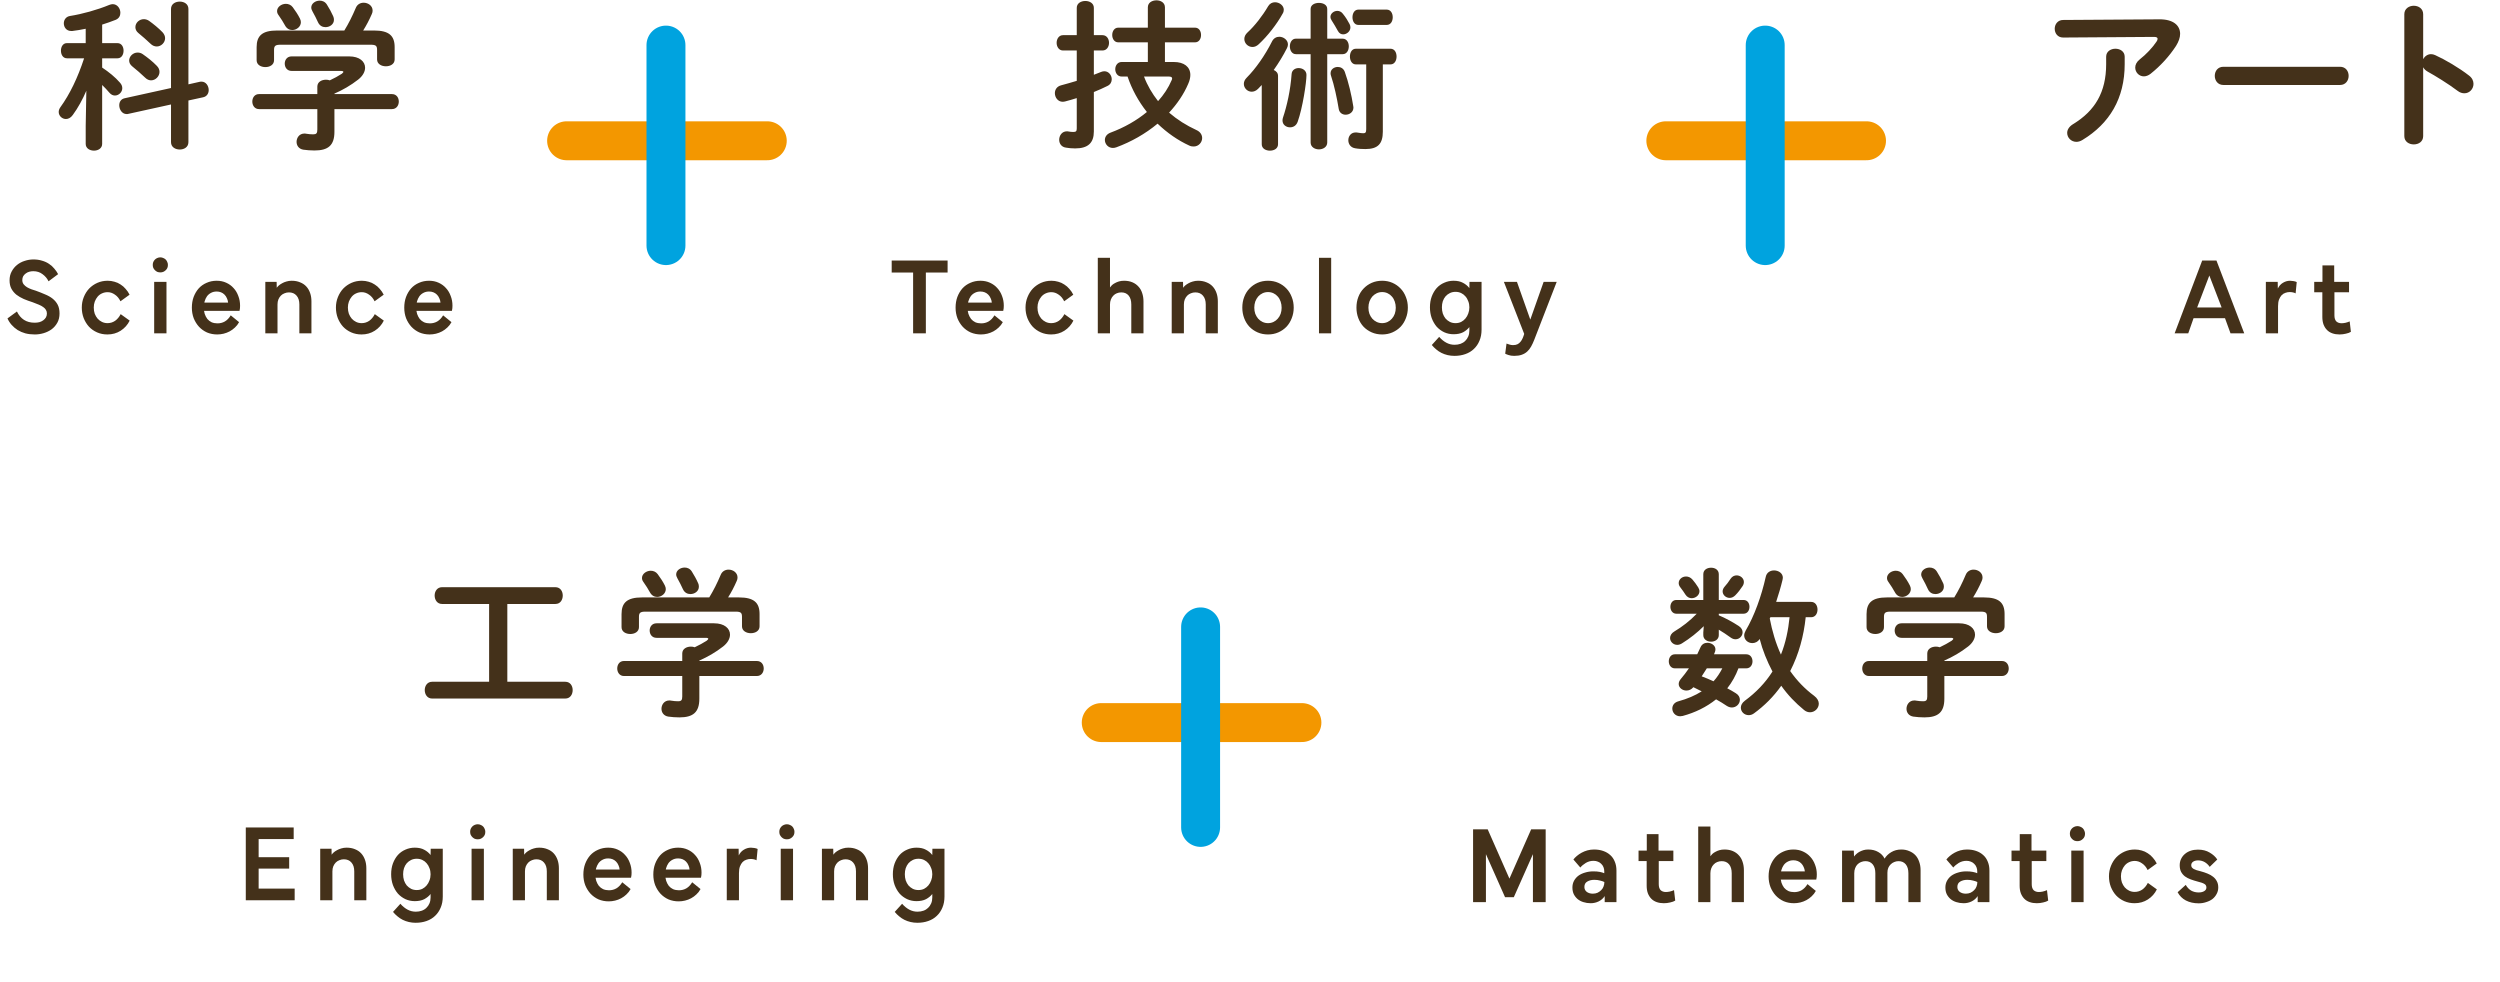
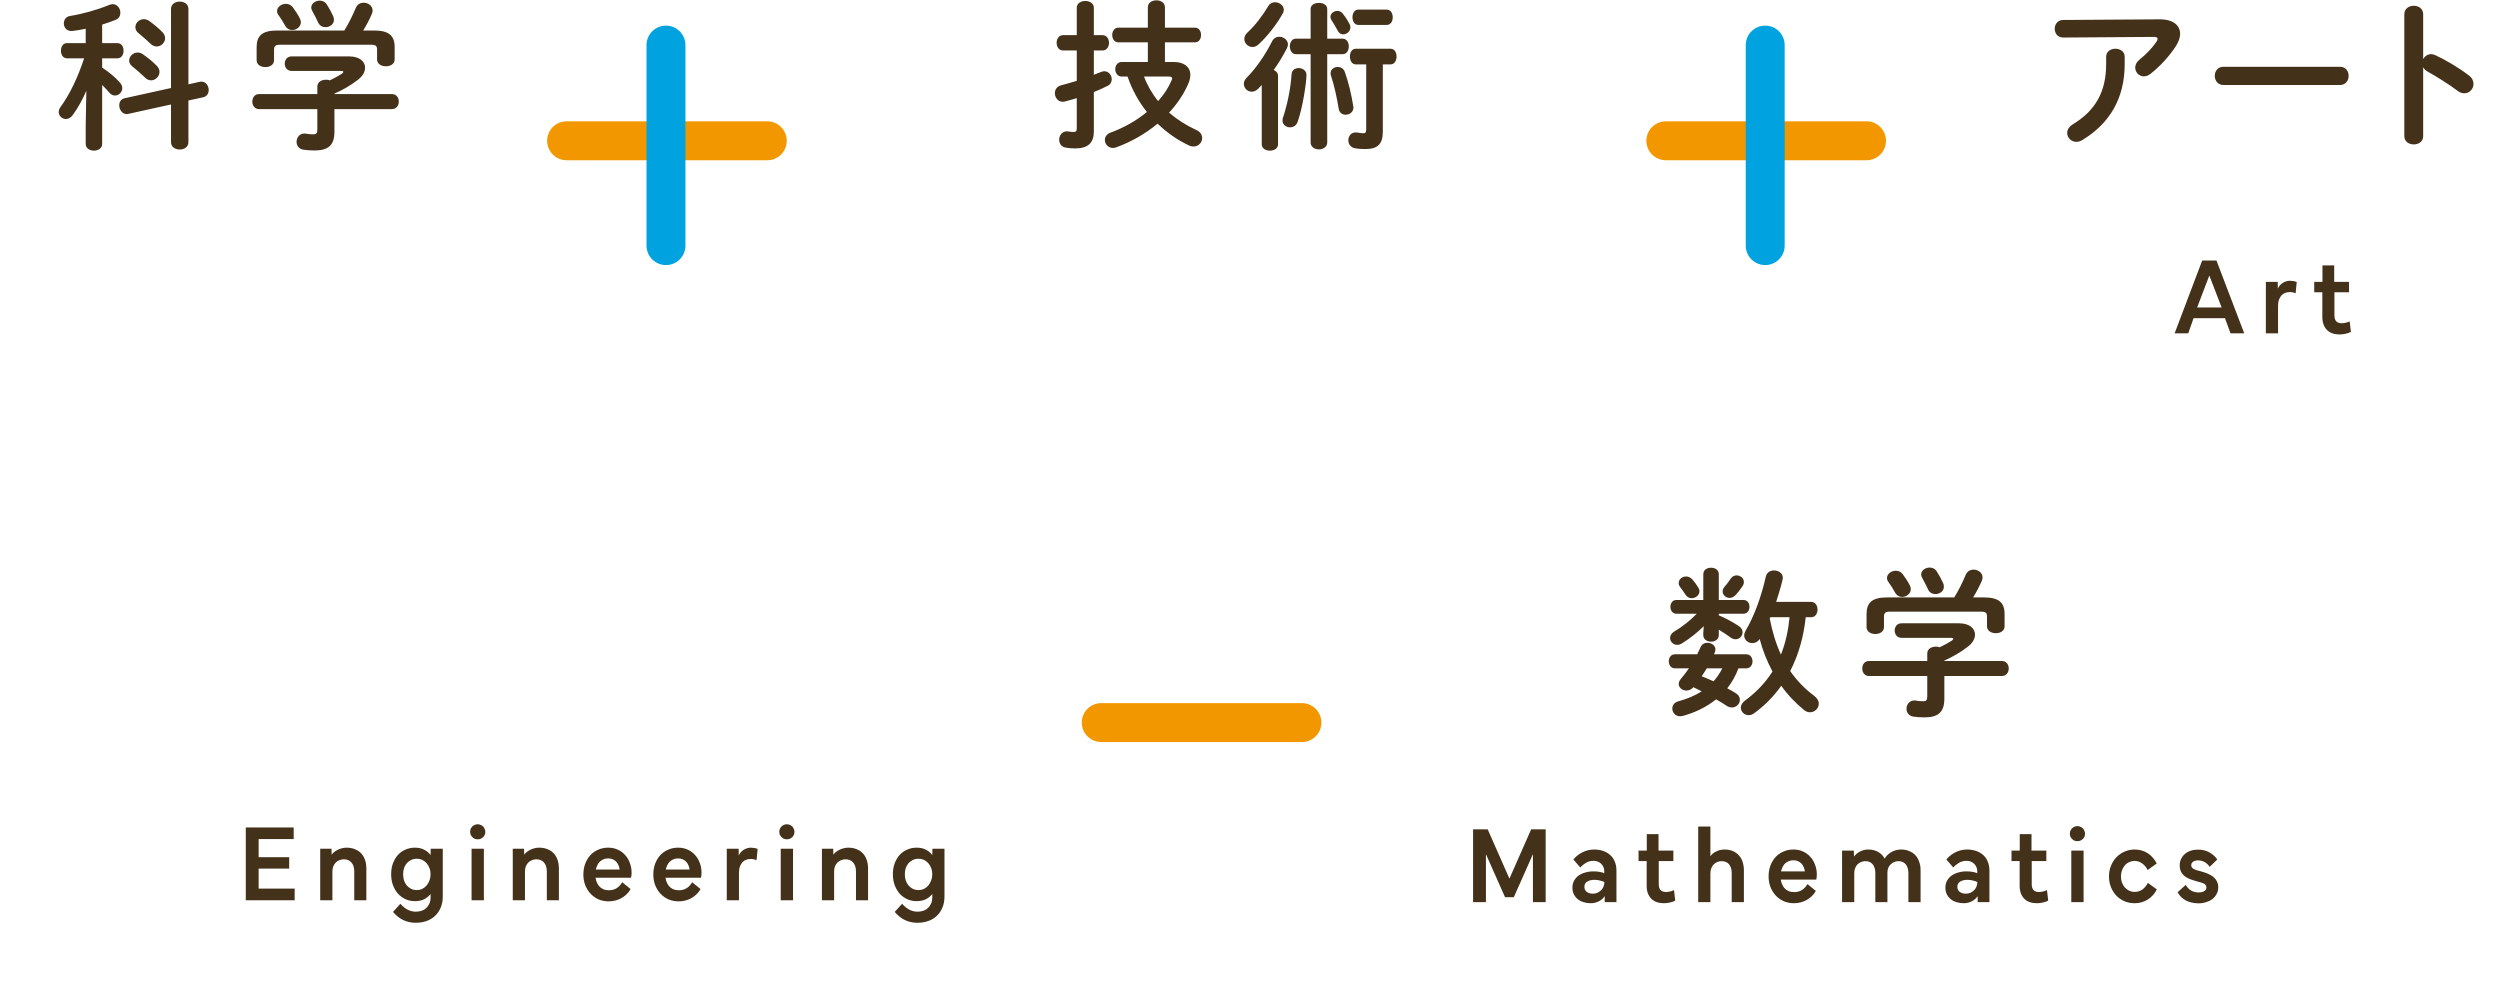
<svg xmlns="http://www.w3.org/2000/svg" width="313" height="123" viewBox="0 0 313 123" fill="none">
  <path d="M10.73 15.78L10.81 11.36C10.35 12.44 9.77 13.5 9.11 14.4C8.85 14.76 8.55 14.9 8.25 14.9C7.77 14.9 7.35 14.5 7.35 14.02C7.35 13.84 7.41 13.64 7.55 13.44C8.75 11.78 9.73 9.74 10.53 7.3H8.39C7.87 7.3 7.63 6.82 7.63 6.34C7.63 5.88 7.87 5.4 8.37 5.4H10.73V3.6C10.15 3.72 9.59 3.82 9.05 3.88H8.91C8.31 3.88 7.99 3.4 7.99 2.92C7.99 2.5 8.25 2.08 8.77 2C10.29 1.76 12.17 1.24 13.67 0.62C13.83 0.56 13.97 0.52 14.11 0.52C14.69 0.52 15.07 1.06 15.07 1.6C15.07 1.96 14.91 2.3 14.49 2.48C13.93 2.7 13.37 2.9 12.79 3.08V5.4H14.71C15.23 5.4 15.47 5.88 15.47 6.34C15.47 6.82 15.23 7.3 14.71 7.3H12.79V8.46C13.63 9.02 14.43 9.66 15.03 10.36C15.23 10.58 15.31 10.82 15.31 11.04C15.31 11.54 14.87 11.96 14.39 11.96C14.15 11.96 13.91 11.86 13.69 11.6C13.43 11.28 13.11 10.96 12.79 10.64V18.02C12.79 18.58 12.27 18.86 11.77 18.86C11.25 18.86 10.73 18.58 10.73 18.02V15.78ZM23.59 10.56L25.01 10.24C25.09 10.22 25.15 10.22 25.23 10.22C25.79 10.22 26.13 10.76 26.13 11.28C26.13 11.68 25.91 12.08 25.43 12.18L23.59 12.58V17.8C23.59 18.42 23.05 18.72 22.51 18.72C21.95 18.72 21.41 18.42 21.41 17.8V13.08L16.05 14.26C15.99 14.28 15.93 14.28 15.85 14.28C15.29 14.28 14.93 13.72 14.93 13.18C14.93 12.78 15.13 12.4 15.61 12.3L21.41 11.02V1.12C21.41 0.5 21.95 0.2 22.51 0.2C23.05 0.2 23.59 0.5 23.59 1.12V10.56ZM18.65 2.6C19.21 3 19.85 3.52 20.35 4.04C20.57 4.28 20.67 4.54 20.67 4.78C20.67 5.34 20.17 5.82 19.63 5.82C19.37 5.82 19.09 5.72 18.85 5.48C18.37 5.02 17.79 4.52 17.33 4.14C17.05 3.92 16.95 3.64 16.95 3.4C16.95 2.86 17.43 2.4 18.01 2.4C18.21 2.4 18.43 2.46 18.65 2.6ZM17.87 6.78C18.47 7.2 19.09 7.68 19.63 8.24C19.87 8.48 19.97 8.74 19.97 9C19.97 9.56 19.47 10.06 18.91 10.06C18.67 10.06 18.41 9.96 18.17 9.72C17.69 9.26 17.05 8.7 16.57 8.32C16.29 8.1 16.17 7.84 16.17 7.58C16.17 7.06 16.65 6.58 17.23 6.58C17.45 6.58 17.67 6.64 17.87 6.78ZM39.73 11.78V10.84C39.73 10.26 40.27 9.98 40.81 9.98C40.97 9.98 41.13 10 41.29 10.06C41.85 9.8 42.35 9.52 42.79 9.24C42.91 9.14 42.99 9.06 42.99 9C42.99 8.92 42.87 8.88 42.67 8.88H36.51C35.93 8.88 35.65 8.42 35.65 7.96C35.65 7.52 35.93 7.06 36.51 7.06H43.71C45.03 7.06 45.71 7.72 45.71 8.48C45.71 8.98 45.41 9.52 44.85 9.96C43.93 10.68 42.89 11.28 41.87 11.72V11.78H49.07C49.65 11.78 49.93 12.24 49.93 12.72C49.93 13.18 49.65 13.66 49.07 13.66H41.87V16.5C41.87 18.2 41.09 18.84 39.37 18.84C38.87 18.84 38.41 18.8 37.97 18.74C37.39 18.64 37.13 18.2 37.13 17.76C37.13 17.26 37.47 16.72 38.11 16.72C38.17 16.72 38.25 16.72 38.31 16.74C38.67 16.8 38.95 16.82 39.21 16.82C39.61 16.82 39.73 16.68 39.73 16.22V13.66H32.43C31.87 13.66 31.59 13.18 31.59 12.72C31.59 12.24 31.87 11.78 32.43 11.78H39.73ZM34.69 3.82H43.11C43.65 2.94 44.09 2.06 44.55 0.98C44.73 0.54 45.13 0.34 45.53 0.34C46.09 0.34 46.65 0.72 46.65 1.32C46.65 1.46 46.63 1.6 46.55 1.76C46.23 2.5 45.87 3.18 45.47 3.82H46.83C48.69 3.82 49.41 4.46 49.41 5.9V7.44C49.41 8.02 48.87 8.3 48.31 8.3C47.77 8.3 47.21 8.02 47.21 7.44V6.26C47.21 5.74 47.07 5.6 46.39 5.6H35.15C34.47 5.6 34.31 5.74 34.31 6.26V7.54C34.31 8.12 33.77 8.4 33.23 8.4C32.67 8.4 32.13 8.12 32.13 7.54V5.9C32.13 4.46 32.85 3.82 34.69 3.82ZM40.93 0.58C41.21 1.02 41.51 1.56 41.71 2.02C41.79 2.18 41.81 2.34 41.81 2.48C41.81 3.04 41.29 3.4 40.75 3.4C40.37 3.4 40.01 3.22 39.81 2.78C39.63 2.36 39.37 1.88 39.13 1.44C39.03 1.26 38.97 1.1 38.97 0.94C38.97 0.44 39.49 0.08 40.03 0.08C40.37 0.08 40.71 0.22 40.93 0.58ZM36.65 0.9C36.99 1.36 37.31 1.84 37.55 2.32C37.63 2.48 37.67 2.64 37.67 2.78C37.67 3.34 37.13 3.76 36.59 3.76C36.23 3.76 35.89 3.58 35.67 3.16C35.51 2.84 35.17 2.32 34.85 1.86C34.73 1.7 34.69 1.54 34.69 1.38C34.69 0.88 35.23 0.48 35.79 0.48C36.09 0.48 36.43 0.6 36.65 0.9Z" fill="#44311A" />
-   <path d="M0.936 39.866L2.118 39C2.338 39.458 2.632 39.807 2.998 40.045C3.365 40.283 3.81 40.403 4.332 40.403C4.552 40.403 4.754 40.38 4.937 40.334C5.12 40.279 5.281 40.201 5.418 40.1C5.556 39.999 5.666 39.88 5.748 39.743C5.831 39.596 5.872 39.431 5.872 39.248C5.872 39.073 5.831 38.922 5.748 38.794C5.675 38.666 5.565 38.551 5.418 38.45C5.272 38.34 5.088 38.239 4.868 38.148C4.648 38.056 4.392 37.955 4.098 37.845C3.695 37.717 3.319 37.579 2.971 37.433C2.622 37.277 2.315 37.098 2.05 36.896C1.793 36.685 1.587 36.438 1.431 36.154C1.275 35.861 1.197 35.508 1.197 35.095C1.197 34.683 1.284 34.316 1.458 33.995C1.632 33.665 1.857 33.39 2.132 33.17C2.416 32.941 2.737 32.771 3.095 32.661C3.452 32.542 3.814 32.483 4.181 32.483C4.575 32.483 4.932 32.533 5.253 32.634C5.583 32.725 5.877 32.858 6.133 33.033C6.39 33.198 6.61 33.395 6.793 33.624C6.986 33.844 7.146 34.078 7.275 34.325L6.078 35.219C5.904 34.861 5.652 34.563 5.322 34.325C5.001 34.078 4.616 33.954 4.167 33.954C3.993 33.954 3.823 33.977 3.658 34.023C3.493 34.068 3.347 34.142 3.218 34.243C3.09 34.334 2.985 34.449 2.902 34.586C2.829 34.724 2.792 34.884 2.792 35.068C2.792 35.269 2.847 35.443 2.957 35.59C3.076 35.737 3.218 35.861 3.383 35.961C3.557 36.062 3.745 36.149 3.947 36.223C4.149 36.287 4.332 36.346 4.497 36.401C4.9 36.548 5.281 36.699 5.638 36.855C6.005 37.002 6.321 37.181 6.587 37.391C6.853 37.602 7.064 37.854 7.22 38.148C7.375 38.441 7.453 38.808 7.453 39.248C7.453 39.688 7.362 40.073 7.178 40.403C6.995 40.733 6.757 41.008 6.463 41.228C6.17 41.438 5.84 41.599 5.473 41.709C5.107 41.819 4.735 41.874 4.36 41.874C3.938 41.874 3.544 41.828 3.177 41.736C2.82 41.636 2.499 41.498 2.215 41.324C1.93 41.141 1.678 40.925 1.458 40.678C1.238 40.43 1.064 40.16 0.936 39.866ZM10.241 38.505C10.241 38.038 10.323 37.602 10.488 37.199C10.653 36.786 10.878 36.429 11.162 36.126C11.456 35.824 11.799 35.586 12.193 35.411C12.588 35.237 13.018 35.15 13.486 35.15C13.779 35.15 14.063 35.191 14.338 35.274C14.613 35.347 14.866 35.462 15.095 35.618C15.333 35.764 15.544 35.948 15.727 36.168C15.92 36.378 16.085 36.621 16.222 36.896L15.081 37.721C14.907 37.355 14.673 37.075 14.38 36.883C14.095 36.681 13.793 36.58 13.472 36.58C13.225 36.58 12.991 36.63 12.771 36.731C12.56 36.823 12.377 36.961 12.221 37.144C12.074 37.318 11.955 37.524 11.863 37.763C11.781 37.992 11.74 38.239 11.74 38.505C11.74 38.789 11.781 39.05 11.863 39.289C11.955 39.518 12.074 39.72 12.221 39.894C12.377 40.068 12.56 40.206 12.771 40.306C12.982 40.407 13.211 40.458 13.458 40.458C13.807 40.458 14.123 40.361 14.407 40.169C14.691 39.967 14.925 39.688 15.108 39.33L16.236 40.141C15.979 40.664 15.603 41.086 15.108 41.406C14.623 41.718 14.068 41.874 13.445 41.874C12.977 41.874 12.546 41.787 12.152 41.613C11.758 41.438 11.419 41.2 11.135 40.898C10.86 40.595 10.64 40.238 10.475 39.825C10.319 39.413 10.241 38.973 10.241 38.505ZM20.073 34.105C19.936 34.105 19.808 34.082 19.688 34.036C19.578 33.981 19.482 33.913 19.4 33.83C19.317 33.748 19.248 33.651 19.193 33.541C19.148 33.422 19.125 33.298 19.125 33.17C19.125 33.033 19.148 32.909 19.193 32.799C19.248 32.68 19.317 32.579 19.4 32.496C19.482 32.414 19.578 32.35 19.688 32.304C19.808 32.249 19.936 32.221 20.073 32.221C20.211 32.221 20.335 32.249 20.445 32.304C20.564 32.35 20.665 32.414 20.747 32.496C20.83 32.579 20.894 32.68 20.94 32.799C20.995 32.909 21.022 33.033 21.022 33.17C21.022 33.308 20.999 33.431 20.953 33.541C20.908 33.651 20.839 33.748 20.747 33.83C20.665 33.913 20.564 33.981 20.445 34.036C20.335 34.082 20.211 34.105 20.073 34.105ZM20.843 41.736H19.303V35.288H20.843V41.736ZM24.021 38.519C24.021 38.033 24.094 37.588 24.241 37.185C24.397 36.773 24.608 36.415 24.873 36.113C25.148 35.81 25.479 35.576 25.863 35.411C26.248 35.237 26.67 35.15 27.128 35.15C27.569 35.15 27.967 35.233 28.325 35.398C28.691 35.563 28.998 35.787 29.246 36.071C29.503 36.346 29.7 36.676 29.837 37.061C29.984 37.437 30.057 37.84 30.057 38.271C30.057 38.372 30.053 38.478 30.044 38.588C30.034 38.698 30.016 38.808 29.988 38.918H25.286L25.327 37.886H28.558C28.54 37.685 28.49 37.501 28.407 37.336C28.334 37.162 28.233 37.011 28.105 36.883C27.976 36.754 27.83 36.658 27.665 36.594C27.5 36.53 27.321 36.498 27.128 36.498C26.863 36.498 26.629 36.553 26.427 36.663C26.226 36.763 26.056 36.906 25.919 37.089C25.79 37.272 25.689 37.488 25.616 37.735C25.552 37.973 25.52 38.23 25.52 38.505C25.52 38.798 25.556 39.064 25.63 39.303C25.712 39.541 25.822 39.752 25.96 39.935C26.106 40.109 26.285 40.247 26.496 40.348C26.716 40.439 26.959 40.485 27.225 40.485C27.564 40.485 27.871 40.407 28.146 40.251C28.43 40.086 28.678 39.83 28.889 39.481L29.933 40.334C29.796 40.59 29.622 40.815 29.411 41.008C29.209 41.2 28.989 41.361 28.751 41.489C28.513 41.617 28.261 41.713 27.995 41.778C27.729 41.842 27.463 41.874 27.197 41.874C26.739 41.874 26.313 41.791 25.919 41.626C25.534 41.452 25.199 41.214 24.915 40.911C24.64 40.609 24.42 40.256 24.255 39.853C24.099 39.44 24.021 38.995 24.021 38.519ZM33.218 41.736V35.288H34.634L34.648 36.03C34.712 35.938 34.799 35.842 34.909 35.741C35.028 35.641 35.165 35.549 35.321 35.466C35.477 35.375 35.656 35.301 35.858 35.246C36.059 35.182 36.279 35.15 36.517 35.15C36.912 35.15 37.26 35.214 37.562 35.343C37.874 35.462 38.135 35.636 38.346 35.865C38.557 36.094 38.718 36.369 38.828 36.69C38.938 37.002 38.992 37.35 38.992 37.735V41.736H37.48V38.12C37.48 37.643 37.361 37.272 37.123 37.006C36.893 36.74 36.577 36.608 36.174 36.608C35.981 36.608 35.798 36.644 35.624 36.718C35.45 36.782 35.298 36.878 35.17 37.006C35.042 37.135 34.936 37.295 34.854 37.488C34.78 37.671 34.744 37.882 34.744 38.12V41.736H33.218ZM42.058 38.505C42.058 38.038 42.14 37.602 42.305 37.199C42.47 36.786 42.695 36.429 42.979 36.126C43.272 35.824 43.616 35.586 44.01 35.411C44.404 35.237 44.835 35.15 45.303 35.15C45.596 35.15 45.88 35.191 46.155 35.274C46.43 35.347 46.682 35.462 46.911 35.618C47.15 35.764 47.361 35.948 47.544 36.168C47.736 36.378 47.901 36.621 48.039 36.896L46.898 37.721C46.724 37.355 46.49 37.075 46.196 36.883C45.912 36.681 45.61 36.58 45.289 36.58C45.041 36.58 44.808 36.63 44.588 36.731C44.377 36.823 44.194 36.961 44.038 37.144C43.891 37.318 43.772 37.524 43.68 37.763C43.598 37.992 43.556 38.239 43.556 38.505C43.556 38.789 43.598 39.05 43.68 39.289C43.772 39.518 43.891 39.72 44.038 39.894C44.194 40.068 44.377 40.206 44.588 40.306C44.798 40.407 45.028 40.458 45.275 40.458C45.623 40.458 45.94 40.361 46.224 40.169C46.508 39.967 46.742 39.688 46.925 39.33L48.053 40.141C47.796 40.664 47.42 41.086 46.925 41.406C46.439 41.718 45.885 41.874 45.261 41.874C44.794 41.874 44.363 41.787 43.969 41.613C43.575 41.438 43.236 41.2 42.951 40.898C42.676 40.595 42.456 40.238 42.291 39.825C42.136 39.413 42.058 38.973 42.058 38.505ZM50.613 38.519C50.613 38.033 50.686 37.588 50.833 37.185C50.989 36.773 51.199 36.415 51.465 36.113C51.74 35.81 52.07 35.576 52.455 35.411C52.84 35.237 53.262 35.15 53.72 35.15C54.16 35.15 54.559 35.233 54.916 35.398C55.283 35.563 55.59 35.787 55.838 36.071C56.094 36.346 56.291 36.676 56.429 37.061C56.576 37.437 56.649 37.84 56.649 38.271C56.649 38.372 56.644 38.478 56.635 38.588C56.626 38.698 56.608 38.808 56.58 38.918H51.878L51.919 37.886H55.15C55.132 37.685 55.081 37.501 54.999 37.336C54.926 37.162 54.825 37.011 54.697 36.883C54.568 36.754 54.422 36.658 54.257 36.594C54.092 36.53 53.913 36.498 53.72 36.498C53.454 36.498 53.221 36.553 53.019 36.663C52.817 36.763 52.648 36.906 52.51 37.089C52.382 37.272 52.281 37.488 52.208 37.735C52.144 37.973 52.111 38.23 52.111 38.505C52.111 38.798 52.148 39.064 52.221 39.303C52.304 39.541 52.414 39.752 52.551 39.935C52.698 40.109 52.877 40.247 53.088 40.348C53.308 40.439 53.551 40.485 53.816 40.485C54.156 40.485 54.463 40.407 54.738 40.251C55.022 40.086 55.269 39.83 55.48 39.481L56.525 40.334C56.388 40.59 56.214 40.815 56.003 41.008C55.801 41.2 55.581 41.361 55.343 41.489C55.104 41.617 54.852 41.713 54.587 41.778C54.321 41.842 54.055 41.874 53.789 41.874C53.331 41.874 52.904 41.791 52.51 41.626C52.125 41.452 51.791 41.214 51.507 40.911C51.231 40.609 51.011 40.256 50.846 39.853C50.691 39.44 50.613 38.995 50.613 38.519Z" fill="#44311A" />
  <path d="M145.85 7.762H146.97C148.23 7.762 149.03 8.362 149.03 9.382C149.03 9.702 148.95 10.082 148.77 10.482C148.21 11.802 147.37 13.022 146.37 14.102C147.39 14.982 148.53 15.702 149.79 16.282C150.29 16.502 150.51 16.902 150.51 17.282C150.51 17.822 150.07 18.342 149.45 18.342C149.27 18.342 149.09 18.322 148.89 18.222C147.49 17.582 146.13 16.642 144.93 15.482C143.39 16.762 141.61 17.762 139.77 18.442C139.61 18.502 139.47 18.522 139.33 18.522C138.73 18.522 138.33 18.022 138.33 17.522C138.33 17.162 138.55 16.782 139.05 16.602C140.77 15.962 142.31 15.082 143.59 14.022C142.53 12.682 141.71 11.182 141.17 9.582H140.43C139.91 9.582 139.63 9.122 139.63 8.662C139.63 8.222 139.91 7.762 140.43 7.762H143.71V5.302H140.01C139.51 5.302 139.25 4.842 139.25 4.382C139.25 3.922 139.51 3.462 140.01 3.462H143.71V0.922C143.71 0.322 144.25 0.042 144.79 0.042C145.31 0.042 145.85 0.322 145.85 0.922V3.462H149.61C150.13 3.462 150.37 3.922 150.37 4.382C150.37 4.842 150.13 5.302 149.61 5.302H145.85V7.762ZM146.29 9.582H143.23C143.65 10.702 144.25 11.722 144.99 12.662C145.71 11.862 146.29 10.982 146.69 10.042C146.73 9.962 146.75 9.882 146.75 9.822C146.75 9.642 146.59 9.582 146.29 9.582ZM136.95 4.402H138.03C138.57 4.402 138.85 4.882 138.85 5.362C138.85 5.842 138.57 6.322 138.03 6.322H136.95V9.362C137.27 9.242 137.57 9.122 137.87 9.002C138.01 8.942 138.15 8.922 138.27 8.922C138.81 8.922 139.19 9.422 139.19 9.922C139.19 10.262 139.03 10.582 138.65 10.762C138.13 11.022 137.55 11.282 136.95 11.522V16.462C136.95 17.882 136.23 18.582 134.61 18.582C134.19 18.582 133.77 18.542 133.45 18.482C132.87 18.402 132.61 17.942 132.61 17.502C132.61 16.982 132.95 16.442 133.57 16.442C133.63 16.442 133.71 16.442 133.77 16.462C133.97 16.502 134.19 16.522 134.39 16.522C134.71 16.522 134.81 16.422 134.81 16.082V12.282C134.31 12.442 133.81 12.582 133.35 12.702C133.25 12.722 133.15 12.742 133.05 12.742C132.45 12.742 132.07 12.202 132.07 11.662C132.07 11.242 132.31 10.822 132.85 10.682C133.47 10.522 134.13 10.322 134.81 10.122V6.322H133.09C132.57 6.322 132.29 5.842 132.29 5.362C132.29 4.882 132.57 4.402 133.09 4.402H134.81V0.982C134.81 0.402 135.35 0.122 135.89 0.122C136.41 0.122 136.95 0.402 136.95 0.982V4.402ZM173.13 8.062V16.482C173.13 18.002 172.51 18.662 170.95 18.662C170.53 18.662 170.09 18.642 169.65 18.562C169.07 18.462 168.81 18.002 168.81 17.562C168.81 17.062 169.13 16.582 169.73 16.582C169.81 16.582 169.89 16.582 169.97 16.602C170.29 16.662 170.55 16.682 170.69 16.682C170.95 16.682 171.05 16.582 171.05 16.162V8.062H169.75C169.25 8.062 169.01 7.562 169.01 7.082C169.01 6.582 169.25 6.102 169.75 6.102H174.09C174.61 6.102 174.85 6.582 174.85 7.082C174.85 7.562 174.61 8.062 174.09 8.062H173.13ZM166.17 4.842H168.11C168.61 4.842 168.87 5.322 168.87 5.802C168.87 6.302 168.61 6.782 168.11 6.782H166.17V17.842C166.17 18.402 165.65 18.702 165.13 18.702C164.61 18.702 164.09 18.402 164.09 17.842V6.782H162.25C161.75 6.782 161.49 6.302 161.49 5.802C161.49 5.322 161.75 4.842 162.23 4.842H164.09V1.122C164.09 0.602 164.61 0.362 165.13 0.362C165.65 0.362 166.17 0.602 166.17 1.122V4.842ZM157.97 18.062V10.642C157.81 10.802 157.67 10.962 157.51 11.122C157.25 11.382 156.97 11.482 156.71 11.482C156.19 11.482 155.73 11.042 155.73 10.502C155.73 10.242 155.83 9.982 156.09 9.722C157.19 8.622 158.39 6.922 159.27 5.162C159.47 4.782 159.81 4.602 160.17 4.602C160.69 4.602 161.25 5.002 161.25 5.562C161.25 5.702 161.21 5.862 161.13 6.022C160.67 6.942 160.09 7.882 159.47 8.762C159.79 8.902 160.01 9.142 160.01 9.502V18.062C160.01 18.602 159.51 18.862 158.99 18.862C158.49 18.862 157.97 18.602 157.97 18.062ZM170.07 1.202H173.61C174.13 1.202 174.37 1.682 174.37 2.162C174.37 2.642 174.13 3.122 173.61 3.122H170.07C169.57 3.122 169.33 2.642 169.33 2.162C169.33 1.682 169.57 1.202 170.07 1.202ZM161.71 9.262C161.75 8.762 162.17 8.522 162.59 8.522C163.07 8.522 163.57 8.822 163.57 9.382C163.57 10.342 163.09 13.502 162.47 15.242C162.29 15.742 161.91 15.942 161.51 15.942C161.03 15.942 160.57 15.622 160.57 15.082C160.57 14.962 160.59 14.842 160.63 14.722C161.11 13.302 161.57 11.302 161.71 9.262ZM168.11 1.702C168.49 2.162 168.75 2.602 168.97 3.022C169.05 3.162 169.07 3.302 169.07 3.442C169.07 3.922 168.61 4.302 168.17 4.302C167.91 4.302 167.67 4.182 167.51 3.882C167.27 3.422 166.97 2.962 166.69 2.502C166.61 2.362 166.57 2.242 166.57 2.122C166.57 1.702 166.99 1.362 167.43 1.362C167.67 1.362 167.93 1.462 168.11 1.702ZM158.77 0.782C158.97 0.442 159.29 0.282 159.63 0.282C160.17 0.282 160.73 0.682 160.73 1.222C160.73 1.382 160.69 1.542 160.59 1.702C159.85 3.042 158.71 4.502 157.59 5.542C157.33 5.782 157.07 5.882 156.81 5.882C156.25 5.882 155.79 5.422 155.79 4.882C155.79 4.602 155.91 4.322 156.19 4.062C157.09 3.242 158.07 1.982 158.77 0.782ZM168.37 9.002C168.83 10.282 169.21 11.882 169.43 13.302C169.43 13.362 169.45 13.402 169.45 13.462C169.45 14.042 168.95 14.362 168.47 14.362C168.07 14.362 167.69 14.122 167.61 13.642C167.39 12.302 167.05 10.682 166.63 9.442C166.59 9.342 166.59 9.242 166.59 9.162C166.59 8.682 167.03 8.382 167.49 8.382C167.85 8.382 168.21 8.562 168.37 9.002Z" fill="#44311A" />
-   <path d="M114.322 41.736V33.913H115.917V41.736H114.322ZM111.64 34.119V32.62H118.639V34.119H111.64ZM119.639 38.519C119.639 38.033 119.712 37.588 119.859 37.185C120.015 36.773 120.226 36.415 120.491 36.113C120.766 35.81 121.096 35.576 121.481 35.411C121.866 35.237 122.288 35.15 122.746 35.15C123.186 35.15 123.585 35.233 123.943 35.398C124.309 35.563 124.616 35.787 124.864 36.071C125.121 36.346 125.318 36.676 125.455 37.061C125.602 37.437 125.675 37.84 125.675 38.271C125.675 38.372 125.671 38.478 125.661 38.588C125.652 38.698 125.634 38.808 125.606 38.918H120.904L120.945 37.886H124.176C124.158 37.685 124.108 37.501 124.025 37.336C123.952 37.162 123.851 37.011 123.723 36.883C123.594 36.754 123.448 36.658 123.283 36.594C123.118 36.53 122.939 36.498 122.746 36.498C122.481 36.498 122.247 36.553 122.045 36.663C121.844 36.763 121.674 36.906 121.536 37.089C121.408 37.272 121.307 37.488 121.234 37.735C121.17 37.973 121.138 38.23 121.138 38.505C121.138 38.798 121.174 39.064 121.248 39.303C121.33 39.541 121.44 39.752 121.578 39.935C121.724 40.109 121.903 40.247 122.114 40.348C122.334 40.439 122.577 40.485 122.843 40.485C123.182 40.485 123.489 40.407 123.764 40.251C124.048 40.086 124.296 39.83 124.506 39.481L125.551 40.334C125.414 40.59 125.24 40.815 125.029 41.008C124.827 41.2 124.607 41.361 124.369 41.489C124.131 41.617 123.879 41.713 123.613 41.778C123.347 41.842 123.081 41.874 122.815 41.874C122.357 41.874 121.931 41.791 121.536 41.626C121.151 41.452 120.817 41.214 120.533 40.911C120.258 40.609 120.038 40.256 119.873 39.853C119.717 39.44 119.639 38.995 119.639 38.519ZM128.395 38.505C128.395 38.038 128.478 37.602 128.643 37.199C128.808 36.786 129.033 36.429 129.317 36.126C129.61 35.824 129.954 35.586 130.348 35.411C130.742 35.237 131.173 35.15 131.64 35.15C131.934 35.15 132.218 35.191 132.493 35.274C132.768 35.347 133.02 35.462 133.249 35.618C133.488 35.764 133.698 35.948 133.882 36.168C134.074 36.378 134.239 36.621 134.377 36.896L133.235 37.721C133.061 37.355 132.828 37.075 132.534 36.883C132.25 36.681 131.948 36.58 131.627 36.58C131.379 36.58 131.145 36.63 130.925 36.731C130.715 36.823 130.531 36.961 130.375 37.144C130.229 37.318 130.11 37.524 130.018 37.763C129.935 37.992 129.894 38.239 129.894 38.505C129.894 38.789 129.935 39.05 130.018 39.289C130.11 39.518 130.229 39.72 130.375 39.894C130.531 40.068 130.715 40.206 130.925 40.306C131.136 40.407 131.365 40.458 131.613 40.458C131.961 40.458 132.278 40.361 132.562 40.169C132.846 39.967 133.08 39.688 133.263 39.33L134.39 40.141C134.134 40.664 133.758 41.086 133.263 41.406C132.777 41.718 132.223 41.874 131.599 41.874C131.132 41.874 130.701 41.787 130.307 41.613C129.913 41.438 129.573 41.2 129.289 40.898C129.014 40.595 128.794 40.238 128.629 39.825C128.473 39.413 128.395 38.973 128.395 38.505ZM137.444 41.736V32.276H138.971V35.989C139.035 35.897 139.117 35.801 139.218 35.7C139.328 35.599 139.456 35.512 139.603 35.439C139.75 35.356 139.915 35.288 140.098 35.233C140.291 35.178 140.501 35.15 140.731 35.15C141.125 35.15 141.473 35.214 141.776 35.343C142.078 35.471 142.33 35.65 142.532 35.879C142.743 36.099 142.898 36.369 142.999 36.69C143.109 37.011 143.164 37.359 143.164 37.735V41.736H141.638V38.12C141.638 37.643 141.528 37.272 141.308 37.006C141.088 36.74 140.781 36.608 140.387 36.608C140.185 36.608 139.997 36.644 139.823 36.718C139.658 36.782 139.511 36.883 139.383 37.02C139.255 37.148 139.154 37.309 139.081 37.501C139.007 37.685 138.971 37.891 138.971 38.12V41.736H137.444ZM146.698 41.736V35.288H148.114L148.128 36.03C148.192 35.938 148.279 35.842 148.389 35.741C148.508 35.641 148.646 35.549 148.801 35.466C148.957 35.375 149.136 35.301 149.338 35.246C149.539 35.182 149.759 35.15 149.998 35.15C150.392 35.15 150.74 35.214 151.043 35.343C151.354 35.462 151.616 35.636 151.826 35.865C152.037 36.094 152.198 36.369 152.308 36.69C152.418 37.002 152.473 37.35 152.473 37.735V41.736H150.96V38.12C150.96 37.643 150.841 37.272 150.603 37.006C150.373 36.74 150.057 36.608 149.654 36.608C149.461 36.608 149.278 36.644 149.104 36.718C148.93 36.782 148.778 36.878 148.65 37.006C148.522 37.135 148.416 37.295 148.334 37.488C148.261 37.671 148.224 37.882 148.224 38.12V41.736H146.698ZM155.538 38.519C155.538 38.033 155.616 37.588 155.772 37.185C155.927 36.773 156.147 36.42 156.432 36.126C156.716 35.824 157.055 35.586 157.449 35.411C157.843 35.237 158.279 35.15 158.755 35.15C159.223 35.15 159.654 35.237 160.048 35.411C160.442 35.586 160.781 35.824 161.065 36.126C161.349 36.42 161.569 36.773 161.725 37.185C161.89 37.588 161.973 38.033 161.973 38.519C161.973 38.986 161.89 39.426 161.725 39.839C161.569 40.251 161.349 40.609 161.065 40.911C160.781 41.205 160.442 41.438 160.048 41.613C159.654 41.787 159.223 41.874 158.755 41.874C158.279 41.874 157.843 41.787 157.449 41.613C157.055 41.438 156.716 41.205 156.432 40.911C156.147 40.609 155.927 40.251 155.772 39.839C155.616 39.426 155.538 38.986 155.538 38.519ZM158.755 40.458C159.003 40.458 159.232 40.407 159.443 40.306C159.654 40.206 159.832 40.068 159.979 39.894C160.135 39.72 160.254 39.518 160.337 39.289C160.419 39.05 160.46 38.798 160.46 38.533C160.46 38.258 160.419 38.001 160.337 37.763C160.254 37.515 160.135 37.304 159.979 37.13C159.832 36.956 159.654 36.818 159.443 36.718C159.232 36.617 159.003 36.566 158.755 36.566C158.508 36.566 158.279 36.617 158.068 36.718C157.857 36.818 157.674 36.956 157.518 37.13C157.371 37.304 157.252 37.511 157.16 37.749C157.078 37.987 157.037 38.244 157.037 38.519C157.037 38.794 157.078 39.05 157.16 39.289C157.252 39.518 157.371 39.72 157.518 39.894C157.674 40.068 157.857 40.206 158.068 40.306C158.279 40.407 158.508 40.458 158.755 40.458ZM165.137 41.736V32.276H166.663V41.736H165.137ZM169.828 38.519C169.828 38.033 169.906 37.588 170.062 37.185C170.218 36.773 170.438 36.42 170.722 36.126C171.006 35.824 171.345 35.586 171.739 35.411C172.134 35.237 172.569 35.15 173.046 35.15C173.513 35.15 173.944 35.237 174.338 35.411C174.732 35.586 175.071 35.824 175.356 36.126C175.64 36.42 175.86 36.773 176.016 37.185C176.181 37.588 176.263 38.033 176.263 38.519C176.263 38.986 176.181 39.426 176.016 39.839C175.86 40.251 175.64 40.609 175.356 40.911C175.071 41.205 174.732 41.438 174.338 41.613C173.944 41.787 173.513 41.874 173.046 41.874C172.569 41.874 172.134 41.787 171.739 41.613C171.345 41.438 171.006 41.205 170.722 40.911C170.438 40.609 170.218 40.251 170.062 39.839C169.906 39.426 169.828 38.986 169.828 38.519ZM173.046 40.458C173.293 40.458 173.522 40.407 173.733 40.306C173.944 40.206 174.123 40.068 174.269 39.894C174.425 39.72 174.544 39.518 174.627 39.289C174.709 39.05 174.751 38.798 174.751 38.533C174.751 38.258 174.709 38.001 174.627 37.763C174.544 37.515 174.425 37.304 174.269 37.13C174.123 36.956 173.944 36.818 173.733 36.718C173.522 36.617 173.293 36.566 173.046 36.566C172.798 36.566 172.569 36.617 172.358 36.718C172.147 36.818 171.964 36.956 171.808 37.13C171.661 37.304 171.542 37.511 171.451 37.749C171.368 37.987 171.327 38.244 171.327 38.519C171.327 38.794 171.368 39.05 171.451 39.289C171.542 39.518 171.661 39.72 171.808 39.894C171.964 40.068 172.147 40.206 172.358 40.306C172.569 40.407 172.798 40.458 173.046 40.458ZM179.029 38.478C179.029 37.983 179.102 37.533 179.249 37.13C179.405 36.718 179.611 36.365 179.867 36.071C180.133 35.778 180.45 35.553 180.816 35.398C181.183 35.233 181.572 35.15 181.985 35.15C182.462 35.15 182.856 35.237 183.167 35.411C183.488 35.576 183.754 35.796 183.965 36.071L183.979 35.288H185.491V41.269C185.491 41.791 185.404 42.254 185.23 42.658C185.065 43.061 184.831 43.405 184.529 43.689C184.235 43.973 183.878 44.188 183.456 44.335C183.044 44.482 182.59 44.555 182.095 44.555C181.802 44.555 181.517 44.523 181.242 44.459C180.967 44.395 180.711 44.303 180.472 44.184C180.234 44.065 180.014 43.918 179.812 43.744C179.611 43.579 179.427 43.395 179.262 43.194L180.184 42.176C180.468 42.497 180.766 42.74 181.077 42.905C181.398 43.079 181.742 43.166 182.109 43.166C182.384 43.166 182.636 43.125 182.865 43.043C183.094 42.96 183.287 42.841 183.442 42.685C183.607 42.529 183.736 42.341 183.827 42.121C183.919 41.901 183.965 41.658 183.965 41.393V40.953C183.763 41.209 183.502 41.425 183.181 41.599C182.86 41.764 182.462 41.846 181.985 41.846C181.572 41.846 181.183 41.764 180.816 41.599C180.45 41.425 180.133 41.191 179.867 40.898C179.611 40.595 179.405 40.238 179.249 39.825C179.102 39.413 179.029 38.963 179.029 38.478ZM182.232 36.539C181.976 36.539 181.742 36.589 181.531 36.69C181.32 36.791 181.137 36.928 180.981 37.103C180.835 37.277 180.72 37.483 180.637 37.721C180.564 37.95 180.527 38.203 180.527 38.478C180.527 38.753 180.564 39.009 180.637 39.248C180.72 39.486 180.835 39.697 180.981 39.88C181.137 40.054 181.32 40.196 181.531 40.306C181.742 40.407 181.976 40.458 182.232 40.458C182.489 40.458 182.723 40.407 182.934 40.306C183.145 40.196 183.323 40.054 183.47 39.88C183.626 39.697 183.745 39.486 183.827 39.248C183.919 39.009 183.965 38.753 183.965 38.478C183.965 38.203 183.919 37.95 183.827 37.721C183.745 37.483 183.626 37.277 183.47 37.103C183.323 36.928 183.145 36.791 182.934 36.69C182.723 36.589 182.489 36.539 182.232 36.539ZM190.83 41.805L188.286 35.288H189.922L191.682 40.265H191.504L193.264 35.288H194.9L192.081 42.561C191.962 42.864 191.834 43.139 191.696 43.386C191.559 43.634 191.394 43.845 191.201 44.019C191.009 44.193 190.779 44.326 190.514 44.418C190.257 44.509 189.945 44.555 189.579 44.555C189.294 44.555 189.051 44.518 188.85 44.445C188.657 44.381 188.524 44.326 188.451 44.28L188.616 43.015C188.717 43.061 188.841 43.102 188.987 43.139C189.134 43.185 189.281 43.208 189.427 43.208C189.656 43.208 189.844 43.171 189.991 43.098C190.138 43.024 190.261 42.923 190.362 42.795C190.472 42.667 190.564 42.516 190.637 42.341C190.711 42.176 190.775 41.998 190.83 41.805Z" fill="#44311A" />
  <path d="M263.691 8.04V7.1C263.691 6.44 264.271 6.1 264.851 6.1C265.431 6.1 266.011 6.44 266.011 7.1V8.04C266.011 12.3 264.131 15.46 260.731 17.52C260.471 17.68 260.211 17.76 259.971 17.76C259.311 17.76 258.811 17.24 258.811 16.64C258.811 16.26 259.031 15.86 259.551 15.54C262.291 13.88 263.691 11.54 263.691 8.04ZM258.311 2.5L270.331 2.42C272.091 2.4 272.951 3.18 272.951 4.24C272.951 4.7 272.771 5.22 272.431 5.76C271.611 7.02 270.511 8.24 269.251 9.24C268.971 9.46 268.671 9.56 268.411 9.56C267.811 9.56 267.331 9.06 267.331 8.46C267.331 8.12 267.491 7.76 267.891 7.44C268.711 6.8 269.491 5.96 269.991 5.22C270.091 5.08 270.131 4.96 270.131 4.86C270.131 4.7 269.991 4.62 269.671 4.62L258.311 4.7C257.611 4.7 257.251 4.16 257.251 3.6C257.251 3.06 257.611 2.5 258.311 2.5ZM278.37 8.36H292.97C293.69 8.36 294.05 8.92 294.05 9.5C294.05 10.06 293.69 10.64 292.97 10.64H278.37C277.65 10.64 277.29 10.06 277.29 9.5C277.29 8.92 277.65 8.36 278.37 8.36ZM303.381 1.78V7.4C303.581 7.04 303.941 6.78 304.361 6.78C304.541 6.78 304.701 6.82 304.881 6.9C306.121 7.46 307.861 8.48 309.121 9.46C309.521 9.76 309.681 10.14 309.681 10.5C309.681 11.14 309.181 11.68 308.541 11.68C308.281 11.68 307.981 11.6 307.701 11.38C306.541 10.5 304.841 9.46 303.961 8.98C303.681 8.82 303.501 8.64 303.381 8.42V17.04C303.381 17.74 302.801 18.08 302.201 18.08C301.621 18.08 301.021 17.74 301.021 17.04V1.78C301.021 1.08 301.621 0.72 302.201 0.72C302.801 0.72 303.381 1.08 303.381 1.78Z" fill="#44311A" />
  <path d="M272.263 41.736L275.714 32.62H277.501L280.98 41.736H279.261L278.491 39.619L278.766 39.839H274.435L274.71 39.619L273.968 41.736H272.263ZM274.999 38.711L274.861 38.491H278.368L278.23 38.711L276.511 34.243H276.704L274.999 38.711ZM283.685 41.736V35.288H285.17L285.184 36.126C285.33 35.815 285.541 35.576 285.816 35.411C286.1 35.237 286.398 35.15 286.71 35.15C286.82 35.15 286.962 35.164 287.136 35.191C287.31 35.219 287.448 35.26 287.549 35.315L287.411 36.731C287.32 36.676 287.205 36.635 287.067 36.608C286.939 36.58 286.806 36.566 286.669 36.566C286.485 36.566 286.307 36.598 286.132 36.663C285.958 36.718 285.802 36.814 285.665 36.951C285.537 37.089 285.427 37.272 285.335 37.501C285.252 37.721 285.211 38.001 285.211 38.34V41.736H283.685ZM290.757 36.388H292.27V39.481C292.27 39.821 292.348 40.073 292.504 40.238C292.669 40.393 292.889 40.471 293.164 40.471C293.301 40.471 293.461 40.453 293.645 40.416C293.837 40.37 294.016 40.311 294.181 40.238L294.332 41.544C294.176 41.645 293.966 41.723 293.7 41.778C293.443 41.842 293.177 41.874 292.902 41.874C292.581 41.874 292.288 41.828 292.022 41.736C291.756 41.645 291.532 41.507 291.349 41.324C291.165 41.141 291.019 40.911 290.909 40.636C290.808 40.361 290.757 40.045 290.757 39.688V36.388ZM289.74 35.288H294.099V36.594H289.74V35.288ZM292.242 35.494H290.771V33.225H292.242V35.494Z" fill="#44311A" />
  <line x1="70.938" y1="17.625" x2="96.062" y2="17.625" stroke="#F39700" stroke-width="4.875" stroke-linecap="round" />
  <line x1="83.379" y1="5.645" x2="83.379" y2="30.749" stroke="#00A3DF" stroke-width="4.875" stroke-linecap="round" />
  <line x1="208.562" y1="17.625" x2="233.688" y2="17.625" stroke="#F39700" stroke-width="4.875" stroke-linecap="round" />
  <line x1="221.004" y1="5.645" x2="221.004" y2="30.749" stroke="#00A3DF" stroke-width="4.875" stroke-linecap="round" />
-   <path d="M61.237 85.357V75.617H55.337C54.737 75.617 54.417 75.097 54.417 74.557C54.417 74.037 54.737 73.517 55.337 73.517H69.537C70.157 73.517 70.457 74.037 70.457 74.557C70.457 75.097 70.157 75.617 69.537 75.617H63.517V85.357H70.778C71.397 85.357 71.698 85.877 71.698 86.397C71.698 86.937 71.397 87.457 70.778 87.457H54.097C53.498 87.457 53.178 86.937 53.178 86.397C53.178 85.877 53.498 85.357 54.097 85.357H61.237ZM85.418 82.757V81.817C85.418 81.237 85.957 80.957 86.498 80.957C86.657 80.957 86.817 80.977 86.978 81.037C87.537 80.777 88.037 80.497 88.478 80.217C88.597 80.117 88.677 80.037 88.677 79.977C88.677 79.897 88.558 79.857 88.358 79.857H82.198C81.618 79.857 81.338 79.397 81.338 78.937C81.338 78.497 81.618 78.037 82.198 78.037H89.397C90.718 78.037 91.397 78.697 91.397 79.457C91.397 79.957 91.097 80.497 90.537 80.937C89.618 81.657 88.578 82.257 87.558 82.697V82.757H94.757C95.338 82.757 95.618 83.217 95.618 83.697C95.618 84.157 95.338 84.637 94.757 84.637H87.558V87.477C87.558 89.177 86.778 89.817 85.058 89.817C84.558 89.817 84.097 89.777 83.657 89.717C83.078 89.617 82.817 89.177 82.817 88.737C82.817 88.237 83.157 87.697 83.797 87.697C83.858 87.697 83.938 87.697 83.998 87.717C84.358 87.777 84.638 87.797 84.897 87.797C85.297 87.797 85.418 87.657 85.418 87.197V84.637H78.118C77.558 84.637 77.278 84.157 77.278 83.697C77.278 83.217 77.558 82.757 78.118 82.757H85.418ZM80.377 74.797H88.797C89.338 73.917 89.778 73.037 90.237 71.957C90.418 71.517 90.817 71.317 91.218 71.317C91.778 71.317 92.338 71.697 92.338 72.297C92.338 72.437 92.317 72.577 92.237 72.737C91.918 73.477 91.558 74.157 91.157 74.797H92.517C94.377 74.797 95.097 75.437 95.097 76.877V78.417C95.097 78.997 94.558 79.277 93.998 79.277C93.457 79.277 92.897 78.997 92.897 78.417V77.237C92.897 76.717 92.757 76.577 92.078 76.577H80.838C80.157 76.577 79.998 76.717 79.998 77.237V78.517C79.998 79.097 79.457 79.377 78.918 79.377C78.358 79.377 77.817 79.097 77.817 78.517V76.877C77.817 75.437 78.537 74.797 80.377 74.797ZM86.618 71.557C86.897 71.997 87.198 72.537 87.397 72.997C87.478 73.157 87.498 73.317 87.498 73.457C87.498 74.017 86.978 74.377 86.438 74.377C86.058 74.377 85.698 74.197 85.498 73.757C85.317 73.337 85.058 72.857 84.817 72.417C84.718 72.237 84.657 72.077 84.657 71.917C84.657 71.417 85.177 71.057 85.718 71.057C86.058 71.057 86.397 71.197 86.618 71.557ZM82.338 71.877C82.677 72.337 82.998 72.817 83.237 73.297C83.317 73.457 83.358 73.617 83.358 73.757C83.358 74.317 82.817 74.737 82.278 74.737C81.918 74.737 81.578 74.557 81.358 74.137C81.198 73.817 80.858 73.297 80.537 72.837C80.418 72.677 80.377 72.517 80.377 72.357C80.377 71.857 80.918 71.457 81.478 71.457C81.778 71.457 82.118 71.577 82.338 71.877Z" fill="#44311A" />
  <path d="M32.176 111.255H36.892V112.713H30.773V103.597H36.769V105.054H32.176L32.382 104.82V111.489L32.176 111.255ZM32.121 107.323H36.205V108.753H32.121V107.323ZM40.091 112.713V106.264H41.507L41.521 107.007C41.585 106.915 41.672 106.819 41.782 106.718C41.901 106.617 42.039 106.525 42.194 106.443C42.35 106.351 42.529 106.278 42.731 106.223C42.932 106.159 43.152 106.127 43.391 106.127C43.785 106.127 44.133 106.191 44.436 106.319C44.747 106.438 45.009 106.612 45.219 106.842C45.43 107.071 45.591 107.346 45.701 107.667C45.811 107.978 45.866 108.327 45.866 108.712V112.713H44.353V109.097C44.353 108.62 44.234 108.249 43.996 107.983C43.767 107.717 43.45 107.584 43.047 107.584C42.855 107.584 42.671 107.621 42.497 107.694C42.323 107.758 42.172 107.855 42.043 107.983C41.915 108.111 41.809 108.272 41.727 108.464C41.654 108.647 41.617 108.858 41.617 109.097V112.713H40.091ZM48.972 109.454C48.972 108.959 49.045 108.51 49.192 108.107C49.348 107.694 49.554 107.341 49.811 107.048C50.077 106.755 50.393 106.53 50.76 106.374C51.126 106.209 51.516 106.127 51.928 106.127C52.405 106.127 52.799 106.214 53.111 106.388C53.432 106.553 53.698 106.773 53.908 107.048L53.922 106.264H55.435V112.245C55.435 112.768 55.348 113.231 55.173 113.634C55.008 114.037 54.775 114.381 54.472 114.665C54.179 114.95 53.821 115.165 53.4 115.312C52.987 115.458 52.533 115.532 52.038 115.532C51.745 115.532 51.461 115.5 51.186 115.435C50.911 115.371 50.654 115.28 50.416 115.16C50.178 115.041 49.958 114.895 49.756 114.72C49.554 114.555 49.371 114.372 49.206 114.17L50.127 113.153C50.411 113.474 50.709 113.717 51.021 113.882C51.342 114.056 51.685 114.143 52.052 114.143C52.327 114.143 52.579 114.102 52.808 114.019C53.038 113.937 53.23 113.817 53.386 113.662C53.551 113.506 53.679 113.318 53.771 113.098C53.863 112.878 53.908 112.635 53.908 112.369V111.929C53.707 112.186 53.446 112.401 53.125 112.575C52.804 112.74 52.405 112.823 51.928 112.823C51.516 112.823 51.126 112.74 50.76 112.575C50.393 112.401 50.077 112.167 49.811 111.874C49.554 111.572 49.348 111.214 49.192 110.802C49.045 110.389 48.972 109.94 48.972 109.454ZM52.176 107.515C51.919 107.515 51.685 107.566 51.475 107.667C51.264 107.767 51.081 107.905 50.925 108.079C50.778 108.253 50.663 108.46 50.581 108.698C50.508 108.927 50.471 109.179 50.471 109.454C50.471 109.729 50.508 109.986 50.581 110.224C50.663 110.462 50.778 110.673 50.925 110.857C51.081 111.031 51.264 111.173 51.475 111.283C51.685 111.384 51.919 111.434 52.176 111.434C52.433 111.434 52.666 111.384 52.877 111.283C53.088 111.173 53.267 111.031 53.413 110.857C53.569 110.673 53.688 110.462 53.771 110.224C53.863 109.986 53.908 109.729 53.908 109.454C53.908 109.179 53.863 108.927 53.771 108.698C53.688 108.46 53.569 108.253 53.413 108.079C53.267 107.905 53.088 107.767 52.877 107.667C52.666 107.566 52.433 107.515 52.176 107.515ZM59.811 105.082C59.673 105.082 59.545 105.059 59.426 105.013C59.316 104.958 59.22 104.889 59.137 104.807C59.055 104.724 58.986 104.628 58.931 104.518C58.885 104.399 58.862 104.275 58.862 104.147C58.862 104.009 58.885 103.885 58.931 103.775C58.986 103.656 59.055 103.555 59.137 103.473C59.22 103.39 59.316 103.326 59.426 103.28C59.545 103.225 59.673 103.198 59.811 103.198C59.948 103.198 60.072 103.225 60.182 103.28C60.301 103.326 60.402 103.39 60.485 103.473C60.567 103.555 60.631 103.656 60.677 103.775C60.732 103.885 60.76 104.009 60.76 104.147C60.76 104.284 60.737 104.408 60.691 104.518C60.645 104.628 60.576 104.724 60.485 104.807C60.402 104.889 60.301 104.958 60.182 105.013C60.072 105.059 59.948 105.082 59.811 105.082ZM60.581 112.713H59.041V106.264H60.581V112.713ZM64.198 112.713V106.264H65.615L65.628 107.007C65.692 106.915 65.78 106.819 65.89 106.718C66.009 106.617 66.146 106.525 66.302 106.443C66.458 106.351 66.637 106.278 66.838 106.223C67.04 106.159 67.26 106.127 67.498 106.127C67.892 106.127 68.241 106.191 68.543 106.319C68.855 106.438 69.116 106.612 69.327 106.842C69.538 107.071 69.698 107.346 69.808 107.667C69.918 107.978 69.973 108.327 69.973 108.712V112.713H68.461V109.097C68.461 108.62 68.342 108.249 68.103 107.983C67.874 107.717 67.558 107.584 67.155 107.584C66.962 107.584 66.779 107.621 66.605 107.694C66.43 107.758 66.279 107.855 66.151 107.983C66.022 108.111 65.917 108.272 65.835 108.464C65.761 108.647 65.725 108.858 65.725 109.097V112.713H64.198ZM73.038 109.495C73.038 109.01 73.112 108.565 73.258 108.162C73.414 107.749 73.625 107.392 73.891 107.089C74.166 106.787 74.496 106.553 74.881 106.388C75.266 106.214 75.688 106.127 76.146 106.127C76.586 106.127 76.985 106.209 77.342 106.374C77.709 106.539 78.016 106.764 78.263 107.048C78.52 107.323 78.717 107.653 78.855 108.038C79.001 108.414 79.075 108.817 79.075 109.248C79.075 109.349 79.07 109.454 79.061 109.564C79.052 109.674 79.034 109.784 79.006 109.894H74.303L74.345 108.863H77.576C77.558 108.661 77.507 108.478 77.425 108.313C77.352 108.139 77.251 107.987 77.122 107.859C76.994 107.731 76.847 107.635 76.682 107.57C76.517 107.506 76.338 107.474 76.146 107.474C75.88 107.474 75.647 107.529 75.445 107.639C75.243 107.74 75.073 107.882 74.936 108.065C74.808 108.249 74.707 108.464 74.633 108.712C74.569 108.95 74.537 109.207 74.537 109.482C74.537 109.775 74.574 110.041 74.647 110.279C74.73 110.517 74.84 110.728 74.977 110.912C75.124 111.086 75.303 111.223 75.513 111.324C75.734 111.416 75.977 111.462 76.242 111.462C76.582 111.462 76.888 111.384 77.163 111.228C77.448 111.063 77.695 110.806 77.906 110.458L78.951 111.31C78.814 111.567 78.639 111.792 78.428 111.984C78.227 112.177 78.007 112.337 77.769 112.465C77.53 112.594 77.278 112.69 77.012 112.754C76.746 112.818 76.481 112.85 76.215 112.85C75.757 112.85 75.33 112.768 74.936 112.603C74.551 112.429 74.216 112.19 73.932 111.888C73.657 111.585 73.437 111.232 73.272 110.829C73.117 110.417 73.038 109.972 73.038 109.495ZM81.795 109.495C81.795 109.01 81.868 108.565 82.015 108.162C82.171 107.749 82.382 107.392 82.647 107.089C82.922 106.787 83.252 106.553 83.638 106.388C84.022 106.214 84.444 106.127 84.903 106.127C85.343 106.127 85.741 106.209 86.099 106.374C86.466 106.539 86.772 106.764 87.02 107.048C87.277 107.323 87.474 107.653 87.611 108.038C87.758 108.414 87.831 108.817 87.831 109.248C87.831 109.349 87.827 109.454 87.817 109.564C87.808 109.674 87.79 109.784 87.763 109.894H83.06L83.101 108.863H86.332C86.314 108.661 86.264 108.478 86.181 108.313C86.108 108.139 86.007 107.987 85.879 107.859C85.751 107.731 85.604 107.635 85.439 107.57C85.274 107.506 85.095 107.474 84.903 107.474C84.637 107.474 84.403 107.529 84.201 107.639C84 107.74 83.83 107.882 83.692 108.065C83.564 108.249 83.463 108.464 83.39 108.712C83.326 108.95 83.294 109.207 83.294 109.482C83.294 109.775 83.331 110.041 83.404 110.279C83.486 110.517 83.596 110.728 83.734 110.912C83.88 111.086 84.059 111.223 84.27 111.324C84.49 111.416 84.733 111.462 84.999 111.462C85.338 111.462 85.645 111.384 85.92 111.228C86.204 111.063 86.452 110.806 86.662 110.458L87.707 111.31C87.57 111.567 87.396 111.792 87.185 111.984C86.983 112.177 86.763 112.337 86.525 112.465C86.287 112.594 86.035 112.69 85.769 112.754C85.503 112.818 85.237 112.85 84.971 112.85C84.513 112.85 84.087 112.768 83.692 112.603C83.308 112.429 82.973 112.19 82.689 111.888C82.414 111.585 82.194 111.232 82.029 110.829C81.873 110.417 81.795 109.972 81.795 109.495ZM90.992 112.713V106.264H92.477L92.49 107.103C92.637 106.791 92.848 106.553 93.123 106.388C93.407 106.214 93.705 106.127 94.016 106.127C94.126 106.127 94.269 106.14 94.443 106.168C94.617 106.195 94.754 106.237 94.855 106.292L94.718 107.708C94.626 107.653 94.511 107.612 94.374 107.584C94.246 107.557 94.113 107.543 93.975 107.543C93.792 107.543 93.613 107.575 93.439 107.639C93.265 107.694 93.109 107.79 92.972 107.928C92.843 108.065 92.733 108.249 92.641 108.478C92.559 108.698 92.518 108.977 92.518 109.317V112.713H90.992ZM98.518 105.082C98.38 105.082 98.252 105.059 98.133 105.013C98.023 104.958 97.926 104.889 97.844 104.807C97.761 104.724 97.693 104.628 97.638 104.518C97.592 104.399 97.569 104.275 97.569 104.147C97.569 104.009 97.592 103.885 97.638 103.775C97.693 103.656 97.761 103.555 97.844 103.473C97.926 103.39 98.023 103.326 98.133 103.28C98.252 103.225 98.38 103.198 98.518 103.198C98.655 103.198 98.779 103.225 98.889 103.28C99.008 103.326 99.109 103.39 99.191 103.473C99.274 103.555 99.338 103.656 99.384 103.775C99.439 103.885 99.466 104.009 99.466 104.147C99.466 104.284 99.444 104.408 99.398 104.518C99.352 104.628 99.283 104.724 99.191 104.807C99.109 104.889 99.008 104.958 98.889 105.013C98.779 105.059 98.655 105.082 98.518 105.082ZM99.288 112.713H97.748V106.264H99.288V112.713ZM102.905 112.713V106.264H104.321L104.335 107.007C104.399 106.915 104.486 106.819 104.596 106.718C104.716 106.617 104.853 106.525 105.009 106.443C105.165 106.351 105.343 106.278 105.545 106.223C105.747 106.159 105.967 106.127 106.205 106.127C106.599 106.127 106.948 106.191 107.25 106.319C107.562 106.438 107.823 106.612 108.034 106.842C108.245 107.071 108.405 107.346 108.515 107.667C108.625 107.978 108.68 108.327 108.68 108.712V112.713H107.168V109.097C107.168 108.62 107.048 108.249 106.81 107.983C106.581 107.717 106.265 107.584 105.861 107.584C105.669 107.584 105.486 107.621 105.311 107.694C105.137 107.758 104.986 107.855 104.858 107.983C104.729 108.111 104.624 108.272 104.541 108.464C104.468 108.647 104.431 108.858 104.431 109.097V112.713H102.905ZM111.787 109.454C111.787 108.959 111.86 108.51 112.007 108.107C112.162 107.694 112.369 107.341 112.625 107.048C112.891 106.755 113.207 106.53 113.574 106.374C113.941 106.209 114.33 106.127 114.743 106.127C115.219 106.127 115.614 106.214 115.925 106.388C116.246 106.553 116.512 106.773 116.723 107.048L116.737 106.264H118.249V112.245C118.249 112.768 118.162 113.231 117.988 113.634C117.823 114.037 117.589 114.381 117.287 114.665C116.993 114.95 116.636 115.165 116.214 115.312C115.802 115.458 115.348 115.532 114.853 115.532C114.559 115.532 114.275 115.5 114 115.435C113.725 115.371 113.469 115.28 113.23 115.16C112.992 115.041 112.772 114.895 112.57 114.72C112.369 114.555 112.185 114.372 112.02 114.17L112.942 113.153C113.226 113.474 113.524 113.717 113.835 113.882C114.156 114.056 114.5 114.143 114.867 114.143C115.142 114.143 115.394 114.102 115.623 114.019C115.852 113.937 116.044 113.817 116.2 113.662C116.365 113.506 116.494 113.318 116.585 113.098C116.677 112.878 116.723 112.635 116.723 112.369V111.929C116.521 112.186 116.26 112.401 115.939 112.575C115.618 112.74 115.219 112.823 114.743 112.823C114.33 112.823 113.941 112.74 113.574 112.575C113.207 112.401 112.891 112.167 112.625 111.874C112.369 111.572 112.162 111.214 112.007 110.802C111.86 110.389 111.787 109.94 111.787 109.454ZM114.99 107.515C114.734 107.515 114.5 107.566 114.289 107.667C114.078 107.767 113.895 107.905 113.739 108.079C113.592 108.253 113.478 108.46 113.395 108.698C113.322 108.927 113.285 109.179 113.285 109.454C113.285 109.729 113.322 109.986 113.395 110.224C113.478 110.462 113.592 110.673 113.739 110.857C113.895 111.031 114.078 111.173 114.289 111.283C114.5 111.384 114.734 111.434 114.99 111.434C115.247 111.434 115.481 111.384 115.692 111.283C115.902 111.173 116.081 111.031 116.228 110.857C116.384 110.673 116.503 110.462 116.585 110.224C116.677 109.986 116.723 109.729 116.723 109.454C116.723 109.179 116.677 108.927 116.585 108.698C116.503 108.46 116.384 108.253 116.228 108.079C116.081 107.905 115.902 107.767 115.692 107.667C115.481 107.566 115.247 107.515 114.99 107.515Z" fill="#44311A" />
  <path d="M226.753 77.277H226.073C225.833 79.617 225.213 81.917 224.133 84.017C224.973 85.217 225.973 86.257 227.133 87.117C227.533 87.417 227.713 87.777 227.713 88.097C227.713 88.677 227.213 89.177 226.613 89.177C226.373 89.177 226.113 89.097 225.873 88.897C224.793 88.017 223.833 87.017 223.013 85.857C222.053 87.217 220.913 88.357 219.593 89.317C219.373 89.477 219.153 89.537 218.933 89.537C218.393 89.537 217.953 89.117 217.953 88.597C217.953 88.317 218.093 87.997 218.473 87.717C219.853 86.697 221.013 85.497 221.913 84.077C221.233 82.777 220.673 81.417 220.313 79.997C220.072 80.377 219.713 80.517 219.393 80.517C218.853 80.517 218.373 80.117 218.373 79.557C218.373 79.377 218.433 79.177 218.553 78.957C219.633 77.137 220.533 74.637 221.073 72.217C221.193 71.657 221.653 71.417 222.113 71.417C222.653 71.417 223.213 71.757 223.213 72.337C223.213 72.417 223.193 72.517 223.173 72.597C222.953 73.517 222.673 74.437 222.373 75.357H226.753C227.293 75.357 227.553 75.837 227.553 76.317C227.553 76.797 227.293 77.277 226.753 77.277ZM224.053 77.277H221.653C221.633 77.337 221.593 77.397 221.573 77.437C221.873 78.997 222.313 80.517 222.973 81.957C223.573 80.457 223.893 78.877 224.053 77.277ZM215.193 76.837V77.037C216.053 77.397 216.893 77.857 217.693 78.377C218.033 78.597 218.173 78.897 218.173 79.157C218.173 79.617 217.793 80.037 217.293 80.037C217.093 80.037 216.893 79.977 216.673 79.817C216.213 79.477 215.693 79.137 215.193 78.837V79.517C215.193 80.057 214.713 80.337 214.233 80.337C213.733 80.337 213.253 80.057 213.253 79.517V79.177L213.312 78.397C212.533 79.177 211.573 79.937 210.573 80.557C210.373 80.677 210.173 80.737 209.993 80.737C209.493 80.737 209.093 80.337 209.093 79.877C209.093 79.597 209.253 79.277 209.632 79.057C210.573 78.497 211.573 77.737 212.433 76.837H209.873C209.393 76.837 209.133 76.397 209.133 75.977C209.133 75.537 209.393 75.117 209.873 75.117H213.253V71.897C213.253 71.337 213.733 71.077 214.233 71.077C214.713 71.077 215.193 71.337 215.193 71.897V75.117H218.293C218.793 75.117 219.033 75.537 219.033 75.977C219.033 76.397 218.793 76.837 218.293 76.837H215.193ZM218.633 83.677H217.653C217.313 84.577 216.853 85.417 216.253 86.177C216.633 86.377 216.993 86.577 217.333 86.797C217.693 87.017 217.833 87.317 217.833 87.617C217.833 88.117 217.393 88.577 216.833 88.577C216.633 88.577 216.413 88.517 216.193 88.377C215.773 88.097 215.333 87.817 214.853 87.557C213.653 88.517 212.233 89.217 210.673 89.637C210.553 89.657 210.453 89.677 210.353 89.677C209.753 89.677 209.373 89.197 209.373 88.717C209.373 88.317 209.613 87.937 210.153 87.797C211.252 87.497 212.233 87.077 213.053 86.557C212.713 86.377 212.353 86.197 212.013 86.037C211.753 86.337 211.453 86.457 211.133 86.457C210.633 86.457 210.173 86.097 210.173 85.637C210.173 85.437 210.253 85.237 210.413 85.037C210.793 84.597 211.133 84.137 211.453 83.677H209.693C209.193 83.677 208.933 83.237 208.933 82.797C208.933 82.357 209.193 81.917 209.693 81.917H212.493L212.913 81.017C213.093 80.637 213.413 80.477 213.773 80.477C214.273 80.477 214.773 80.817 214.773 81.297C214.773 81.397 214.753 81.497 214.713 81.617L214.593 81.917H218.633C219.153 81.917 219.413 82.357 219.413 82.797C219.413 83.237 219.153 83.677 218.633 83.677ZM215.633 83.677H213.693L213.053 84.677C213.553 84.857 214.033 85.077 214.533 85.297C214.973 84.817 215.333 84.257 215.633 83.677ZM216.673 72.457C216.873 72.157 217.153 72.037 217.433 72.037C217.893 72.037 218.333 72.397 218.333 72.857C218.333 73.017 218.293 73.197 218.173 73.377C217.913 73.777 217.593 74.197 217.253 74.537C217.033 74.757 216.793 74.857 216.553 74.857C216.093 74.857 215.673 74.497 215.673 74.037C215.673 73.857 215.753 73.637 215.933 73.437C216.193 73.137 216.393 72.897 216.673 72.457ZM210.393 73.557C210.233 73.357 210.173 73.177 210.173 72.997C210.173 72.537 210.593 72.177 211.093 72.177C211.353 72.177 211.653 72.277 211.893 72.557C212.133 72.837 212.393 73.177 212.613 73.537C212.713 73.697 212.773 73.877 212.773 74.017C212.773 74.517 212.293 74.897 211.793 74.897C211.513 74.897 211.213 74.757 211.013 74.437C210.833 74.137 210.633 73.877 210.393 73.557ZM241.293 82.757V81.817C241.293 81.237 241.833 80.957 242.373 80.957C242.533 80.957 242.693 80.977 242.853 81.037C243.413 80.777 243.913 80.497 244.353 80.217C244.473 80.117 244.553 80.037 244.553 79.977C244.553 79.897 244.433 79.857 244.233 79.857H238.073C237.493 79.857 237.213 79.397 237.213 78.937C237.213 78.497 237.493 78.037 238.073 78.037H245.273C246.593 78.037 247.273 78.697 247.273 79.457C247.273 79.957 246.973 80.497 246.413 80.937C245.493 81.657 244.453 82.257 243.433 82.697V82.757H250.633C251.213 82.757 251.493 83.217 251.493 83.697C251.493 84.157 251.213 84.637 250.633 84.637H243.433V87.477C243.433 89.177 242.653 89.817 240.933 89.817C240.433 89.817 239.973 89.777 239.533 89.717C238.953 89.617 238.693 89.177 238.693 88.737C238.693 88.237 239.033 87.697 239.673 87.697C239.733 87.697 239.813 87.697 239.873 87.717C240.233 87.777 240.513 87.797 240.773 87.797C241.173 87.797 241.293 87.657 241.293 87.197V84.637H233.993C233.433 84.637 233.153 84.157 233.153 83.697C233.153 83.217 233.433 82.757 233.993 82.757H241.293ZM236.253 74.797H244.673C245.213 73.917 245.653 73.037 246.113 71.957C246.293 71.517 246.693 71.317 247.093 71.317C247.653 71.317 248.213 71.697 248.213 72.297C248.213 72.437 248.193 72.577 248.113 72.737C247.793 73.477 247.433 74.157 247.033 74.797H248.393C250.253 74.797 250.973 75.437 250.973 76.877V78.417C250.973 78.997 250.433 79.277 249.873 79.277C249.333 79.277 248.773 78.997 248.773 78.417V77.237C248.773 76.717 248.633 76.577 247.953 76.577H236.713C236.033 76.577 235.873 76.717 235.873 77.237V78.517C235.873 79.097 235.333 79.377 234.793 79.377C234.233 79.377 233.693 79.097 233.693 78.517V76.877C233.693 75.437 234.413 74.797 236.253 74.797ZM242.493 71.557C242.773 71.997 243.073 72.537 243.273 72.997C243.353 73.157 243.373 73.317 243.373 73.457C243.373 74.017 242.853 74.377 242.312 74.377C241.933 74.377 241.573 74.197 241.373 73.757C241.193 73.337 240.933 72.857 240.693 72.417C240.593 72.237 240.533 72.077 240.533 71.917C240.533 71.417 241.053 71.057 241.593 71.057C241.933 71.057 242.273 71.197 242.493 71.557ZM238.213 71.877C238.553 72.337 238.873 72.817 239.113 73.297C239.193 73.457 239.233 73.617 239.233 73.757C239.233 74.317 238.693 74.737 238.153 74.737C237.793 74.737 237.452 74.557 237.233 74.137C237.073 73.817 236.733 73.297 236.413 72.837C236.293 72.677 236.253 72.517 236.253 72.357C236.253 71.857 236.793 71.457 237.353 71.457C237.653 71.457 237.993 71.577 238.213 71.877Z" fill="#44311A" />
  <path d="M184.429 112.945V103.829H186.258L189.077 110.223H188.884L191.703 103.829H193.518V112.945H191.923V106.634L192.047 106.662L189.531 112.327H188.431L185.914 106.662L186.038 106.634V112.945H184.429ZM197.856 108.614L196.99 107.61C197.1 107.464 197.242 107.317 197.416 107.17C197.599 107.014 197.801 106.877 198.021 106.758C198.241 106.639 198.479 106.542 198.736 106.469C199.002 106.396 199.281 106.359 199.575 106.359C199.996 106.359 200.377 106.419 200.716 106.538C201.064 106.657 201.362 106.831 201.61 107.06C201.857 107.28 202.045 107.555 202.173 107.885C202.311 108.206 202.38 108.577 202.38 108.999V112.945H200.908V112.189C200.725 112.473 200.478 112.693 200.166 112.849C199.854 113.005 199.515 113.083 199.148 113.083C198.828 113.083 198.525 113.037 198.241 112.945C197.966 112.863 197.723 112.734 197.512 112.56C197.311 112.386 197.15 112.18 197.031 111.942C196.921 111.703 196.866 111.428 196.866 111.117C196.866 110.814 196.93 110.539 197.058 110.292C197.196 110.035 197.379 109.819 197.608 109.645C197.847 109.471 198.126 109.338 198.447 109.247C198.768 109.146 199.116 109.095 199.492 109.095C199.804 109.095 200.074 109.118 200.303 109.164C200.533 109.21 200.716 109.265 200.853 109.329V109.082C200.853 108.898 200.821 108.729 200.757 108.573C200.693 108.408 200.601 108.27 200.482 108.16C200.372 108.041 200.235 107.949 200.07 107.885C199.905 107.812 199.717 107.775 199.506 107.775C199.158 107.775 198.837 107.862 198.543 108.037C198.259 108.211 198.03 108.403 197.856 108.614ZM198.365 111.048C198.365 111.304 198.466 111.511 198.667 111.667C198.869 111.813 199.121 111.887 199.423 111.887C199.634 111.887 199.827 111.85 200.001 111.777C200.175 111.694 200.326 111.589 200.455 111.46C200.592 111.332 200.693 111.181 200.757 111.007C200.831 110.832 200.867 110.64 200.867 110.429C200.748 110.365 200.574 110.305 200.345 110.25C200.125 110.186 199.877 110.154 199.602 110.154C199.263 110.154 198.97 110.227 198.722 110.374C198.484 110.512 198.365 110.736 198.365 111.048ZM206.163 107.597H207.676V110.69C207.676 111.029 207.754 111.282 207.909 111.447C208.074 111.602 208.294 111.68 208.569 111.68C208.707 111.68 208.867 111.662 209.051 111.625C209.243 111.579 209.422 111.52 209.587 111.447L209.738 112.753C209.582 112.854 209.372 112.932 209.106 112.987C208.849 113.051 208.583 113.083 208.308 113.083C207.987 113.083 207.694 113.037 207.428 112.945C207.162 112.854 206.938 112.716 206.754 112.533C206.571 112.349 206.424 112.12 206.314 111.845C206.214 111.57 206.163 111.254 206.163 110.897V107.597ZM205.146 106.497H209.504V107.803H205.146V106.497ZM207.648 106.703H206.177V104.434H207.648V106.703ZM212.616 112.945V103.485H214.142V107.198C214.206 107.106 214.289 107.01 214.39 106.909C214.5 106.808 214.628 106.721 214.775 106.648C214.921 106.565 215.086 106.497 215.27 106.442C215.462 106.387 215.673 106.359 215.902 106.359C216.296 106.359 216.645 106.423 216.947 106.552C217.25 106.68 217.502 106.859 217.703 107.088C217.914 107.308 218.07 107.578 218.171 107.899C218.281 108.22 218.336 108.568 218.336 108.944V112.945H216.81V109.329C216.81 108.852 216.7 108.481 216.48 108.215C216.26 107.949 215.952 107.817 215.558 107.817C215.357 107.817 215.169 107.853 214.995 107.927C214.83 107.991 214.683 108.092 214.555 108.229C214.426 108.357 214.325 108.518 214.252 108.71C214.179 108.894 214.142 109.1 214.142 109.329V112.945H212.616ZM221.429 109.728C221.429 109.242 221.502 108.797 221.649 108.394C221.805 107.982 222.016 107.624 222.282 107.322C222.557 107.019 222.887 106.785 223.272 106.62C223.657 106.446 224.078 106.359 224.537 106.359C224.977 106.359 225.375 106.442 225.733 106.607C226.1 106.772 226.407 106.996 226.654 107.28C226.911 107.555 227.108 107.885 227.245 108.27C227.392 108.646 227.465 109.049 227.465 109.48C227.465 109.581 227.461 109.687 227.452 109.797C227.442 109.907 227.424 110.017 227.397 110.127H222.694L222.735 109.095H225.967C225.948 108.894 225.898 108.71 225.815 108.545C225.742 108.371 225.641 108.22 225.513 108.092C225.385 107.963 225.238 107.867 225.073 107.803C224.908 107.739 224.729 107.707 224.537 107.707C224.271 107.707 224.037 107.762 223.835 107.872C223.634 107.972 223.464 108.114 223.327 108.298C223.198 108.481 223.097 108.697 223.024 108.944C222.96 109.182 222.928 109.439 222.928 109.714C222.928 110.007 222.965 110.273 223.038 110.512C223.12 110.75 223.23 110.961 223.368 111.144C223.515 111.318 223.693 111.456 223.904 111.557C224.124 111.648 224.367 111.694 224.633 111.694C224.972 111.694 225.279 111.616 225.554 111.46C225.838 111.295 226.086 111.039 226.297 110.69L227.342 111.543C227.204 111.799 227.03 112.024 226.819 112.217C226.617 112.409 226.397 112.569 226.159 112.698C225.921 112.826 225.669 112.922 225.403 112.987C225.137 113.051 224.871 113.083 224.605 113.083C224.147 113.083 223.721 113 223.327 112.835C222.942 112.661 222.607 112.423 222.323 112.12C222.048 111.818 221.828 111.465 221.663 111.062C221.507 110.649 221.429 110.204 221.429 109.728ZM232.152 112.945H230.626V106.497H232.097L232.124 107.239C232.198 107.138 232.289 107.037 232.399 106.937C232.519 106.827 232.651 106.73 232.798 106.648C232.954 106.565 233.119 106.497 233.293 106.442C233.476 106.387 233.678 106.359 233.898 106.359C234.384 106.359 234.806 106.464 235.163 106.675C235.521 106.877 235.782 107.152 235.947 107.5C236.149 107.17 236.428 106.9 236.786 106.689C237.152 106.469 237.569 106.359 238.037 106.359C238.404 106.359 238.734 106.423 239.027 106.552C239.329 106.671 239.586 106.84 239.797 107.06C240.008 107.28 240.168 107.555 240.278 107.885C240.397 108.206 240.457 108.559 240.457 108.944V112.945H238.931V109.329C238.931 108.852 238.821 108.481 238.601 108.215C238.381 107.949 238.078 107.817 237.693 107.817C237.501 107.817 237.322 107.853 237.157 107.927C236.992 107.991 236.845 108.087 236.717 108.215C236.589 108.334 236.488 108.481 236.414 108.655C236.341 108.829 236.304 109.031 236.304 109.26V112.945H234.792V109.329C234.792 108.852 234.682 108.481 234.462 108.215C234.242 107.949 233.939 107.817 233.554 107.817C233.362 107.817 233.179 107.853 233.004 107.927C232.839 107.991 232.693 108.087 232.564 108.215C232.436 108.344 232.335 108.504 232.262 108.697C232.189 108.88 232.152 109.091 232.152 109.329V112.945ZM244.552 108.614L243.686 107.61C243.796 107.464 243.938 107.317 244.112 107.17C244.296 107.014 244.497 106.877 244.717 106.758C244.937 106.639 245.176 106.542 245.432 106.469C245.698 106.396 245.978 106.359 246.271 106.359C246.693 106.359 247.073 106.419 247.412 106.538C247.761 106.657 248.058 106.831 248.306 107.06C248.553 107.28 248.741 107.555 248.87 107.885C249.007 108.206 249.076 108.577 249.076 108.999V112.945H247.605V112.189C247.421 112.473 247.174 112.693 246.862 112.849C246.551 113.005 246.211 113.083 245.845 113.083C245.524 113.083 245.221 113.037 244.937 112.945C244.662 112.863 244.419 112.734 244.208 112.56C244.007 112.386 243.846 112.18 243.727 111.942C243.617 111.703 243.562 111.428 243.562 111.117C243.562 110.814 243.626 110.539 243.755 110.292C243.892 110.035 244.076 109.819 244.305 109.645C244.543 109.471 244.823 109.338 245.143 109.247C245.464 109.146 245.813 109.095 246.188 109.095C246.5 109.095 246.771 109.118 247 109.164C247.229 109.21 247.412 109.265 247.55 109.329V109.082C247.55 108.898 247.518 108.729 247.453 108.573C247.389 108.408 247.298 108.27 247.178 108.16C247.068 108.041 246.931 107.949 246.766 107.885C246.601 107.812 246.413 107.775 246.202 107.775C245.854 107.775 245.533 107.862 245.24 108.037C244.956 108.211 244.726 108.403 244.552 108.614ZM245.061 111.048C245.061 111.304 245.162 111.511 245.363 111.667C245.565 111.813 245.817 111.887 246.12 111.887C246.331 111.887 246.523 111.85 246.697 111.777C246.871 111.694 247.023 111.589 247.151 111.46C247.288 111.332 247.389 111.181 247.453 111.007C247.527 110.832 247.563 110.64 247.563 110.429C247.444 110.365 247.27 110.305 247.041 110.25C246.821 110.186 246.573 110.154 246.298 110.154C245.959 110.154 245.666 110.227 245.418 110.374C245.18 110.512 245.061 110.736 245.061 111.048ZM252.859 107.597H254.372V110.69C254.372 111.029 254.45 111.282 254.606 111.447C254.771 111.602 254.991 111.68 255.266 111.68C255.403 111.68 255.564 111.662 255.747 111.625C255.939 111.579 256.118 111.52 256.283 111.447L256.434 112.753C256.279 112.854 256.068 112.932 255.802 112.987C255.545 113.051 255.279 113.083 255.004 113.083C254.684 113.083 254.39 113.037 254.124 112.945C253.859 112.854 253.634 112.716 253.451 112.533C253.267 112.349 253.121 112.12 253.011 111.845C252.91 111.57 252.859 111.254 252.859 110.897V107.597ZM251.842 106.497H256.201V107.803H251.842V106.497ZM254.344 106.703H252.873V104.434H254.344V106.703ZM260.096 105.314C259.958 105.314 259.83 105.291 259.711 105.245C259.601 105.19 259.505 105.122 259.422 105.039C259.34 104.957 259.271 104.86 259.216 104.75C259.17 104.631 259.147 104.507 259.147 104.379C259.147 104.242 259.17 104.118 259.216 104.008C259.271 103.889 259.34 103.788 259.422 103.705C259.505 103.623 259.601 103.559 259.711 103.513C259.83 103.458 259.958 103.43 260.096 103.43C260.233 103.43 260.357 103.458 260.467 103.513C260.586 103.559 260.687 103.623 260.77 103.705C260.852 103.788 260.916 103.889 260.962 104.008C261.017 104.118 261.045 104.242 261.045 104.379C261.045 104.517 261.022 104.64 260.976 104.75C260.93 104.86 260.861 104.957 260.77 105.039C260.687 105.122 260.586 105.19 260.467 105.245C260.357 105.291 260.233 105.314 260.096 105.314ZM260.866 112.945H259.326V106.497H260.866V112.945ZM264.043 109.714C264.043 109.247 264.126 108.811 264.291 108.408C264.456 107.995 264.68 107.638 264.965 107.335C265.258 107.033 265.602 106.794 265.996 106.62C266.39 106.446 266.821 106.359 267.288 106.359C267.582 106.359 267.866 106.4 268.141 106.483C268.416 106.556 268.668 106.671 268.897 106.827C269.135 106.973 269.346 107.157 269.53 107.377C269.722 107.587 269.887 107.83 270.025 108.105L268.883 108.93C268.709 108.564 268.475 108.284 268.182 108.092C267.898 107.89 267.595 107.789 267.275 107.789C267.027 107.789 266.793 107.839 266.573 107.94C266.363 108.032 266.179 108.169 266.023 108.353C265.877 108.527 265.758 108.733 265.666 108.972C265.583 109.201 265.542 109.448 265.542 109.714C265.542 109.998 265.583 110.259 265.666 110.498C265.758 110.727 265.877 110.929 266.023 111.103C266.179 111.277 266.363 111.414 266.573 111.515C266.784 111.616 267.013 111.667 267.261 111.667C267.609 111.667 267.925 111.57 268.21 111.378C268.494 111.176 268.728 110.897 268.911 110.539L270.038 111.35C269.782 111.873 269.406 112.294 268.911 112.615C268.425 112.927 267.87 113.083 267.247 113.083C266.78 113.083 266.349 112.996 265.955 112.822C265.56 112.647 265.221 112.409 264.937 112.107C264.662 111.804 264.442 111.447 264.277 111.034C264.121 110.622 264.043 110.182 264.043 109.714ZM272.638 111.708L273.656 110.787C273.83 111.098 274.055 111.337 274.33 111.502C274.605 111.657 274.921 111.735 275.278 111.735C275.553 111.735 275.783 111.68 275.966 111.57C276.149 111.46 276.241 111.309 276.241 111.117C276.241 110.906 276.154 110.754 275.98 110.663C275.815 110.562 275.54 110.466 275.155 110.374C274.843 110.292 274.55 110.2 274.275 110.099C274 109.998 273.761 109.874 273.56 109.728C273.358 109.572 273.198 109.384 273.078 109.164C272.959 108.935 272.9 108.655 272.9 108.325C272.9 108.032 272.959 107.766 273.078 107.528C273.198 107.28 273.358 107.074 273.56 106.909C273.761 106.735 274 106.602 274.275 106.51C274.55 106.419 274.852 106.373 275.182 106.373C275.76 106.373 276.25 106.497 276.653 106.744C277.066 106.982 277.382 107.271 277.602 107.61L276.653 108.532C276.488 108.284 276.282 108.087 276.035 107.94C275.787 107.794 275.508 107.72 275.196 107.72C274.948 107.72 274.742 107.775 274.577 107.885C274.421 107.995 274.343 108.142 274.343 108.325C274.343 108.426 274.366 108.513 274.412 108.587C274.467 108.66 274.545 108.729 274.646 108.793C274.747 108.848 274.866 108.898 275.003 108.944C275.15 108.99 275.32 109.036 275.512 109.082C275.824 109.164 276.113 109.26 276.378 109.37C276.653 109.48 276.887 109.613 277.08 109.769C277.281 109.925 277.437 110.113 277.547 110.333C277.666 110.544 277.726 110.805 277.726 111.117C277.726 111.41 277.657 111.68 277.52 111.928C277.391 112.175 277.217 112.386 276.997 112.56C276.777 112.725 276.516 112.854 276.213 112.945C275.92 113.046 275.608 113.097 275.278 113.097C274.664 113.097 274.128 112.977 273.67 112.739C273.221 112.501 272.877 112.157 272.638 111.708Z" fill="#44311A" />
  <line x1="137.875" y1="90.467" x2="163" y2="90.467" stroke="#F39700" stroke-width="4.875" stroke-linecap="round" />
-   <line x1="150.316" y1="78.486" x2="150.316" y2="103.591" stroke="#00A3DF" stroke-width="4.875" stroke-linecap="round" />
</svg>